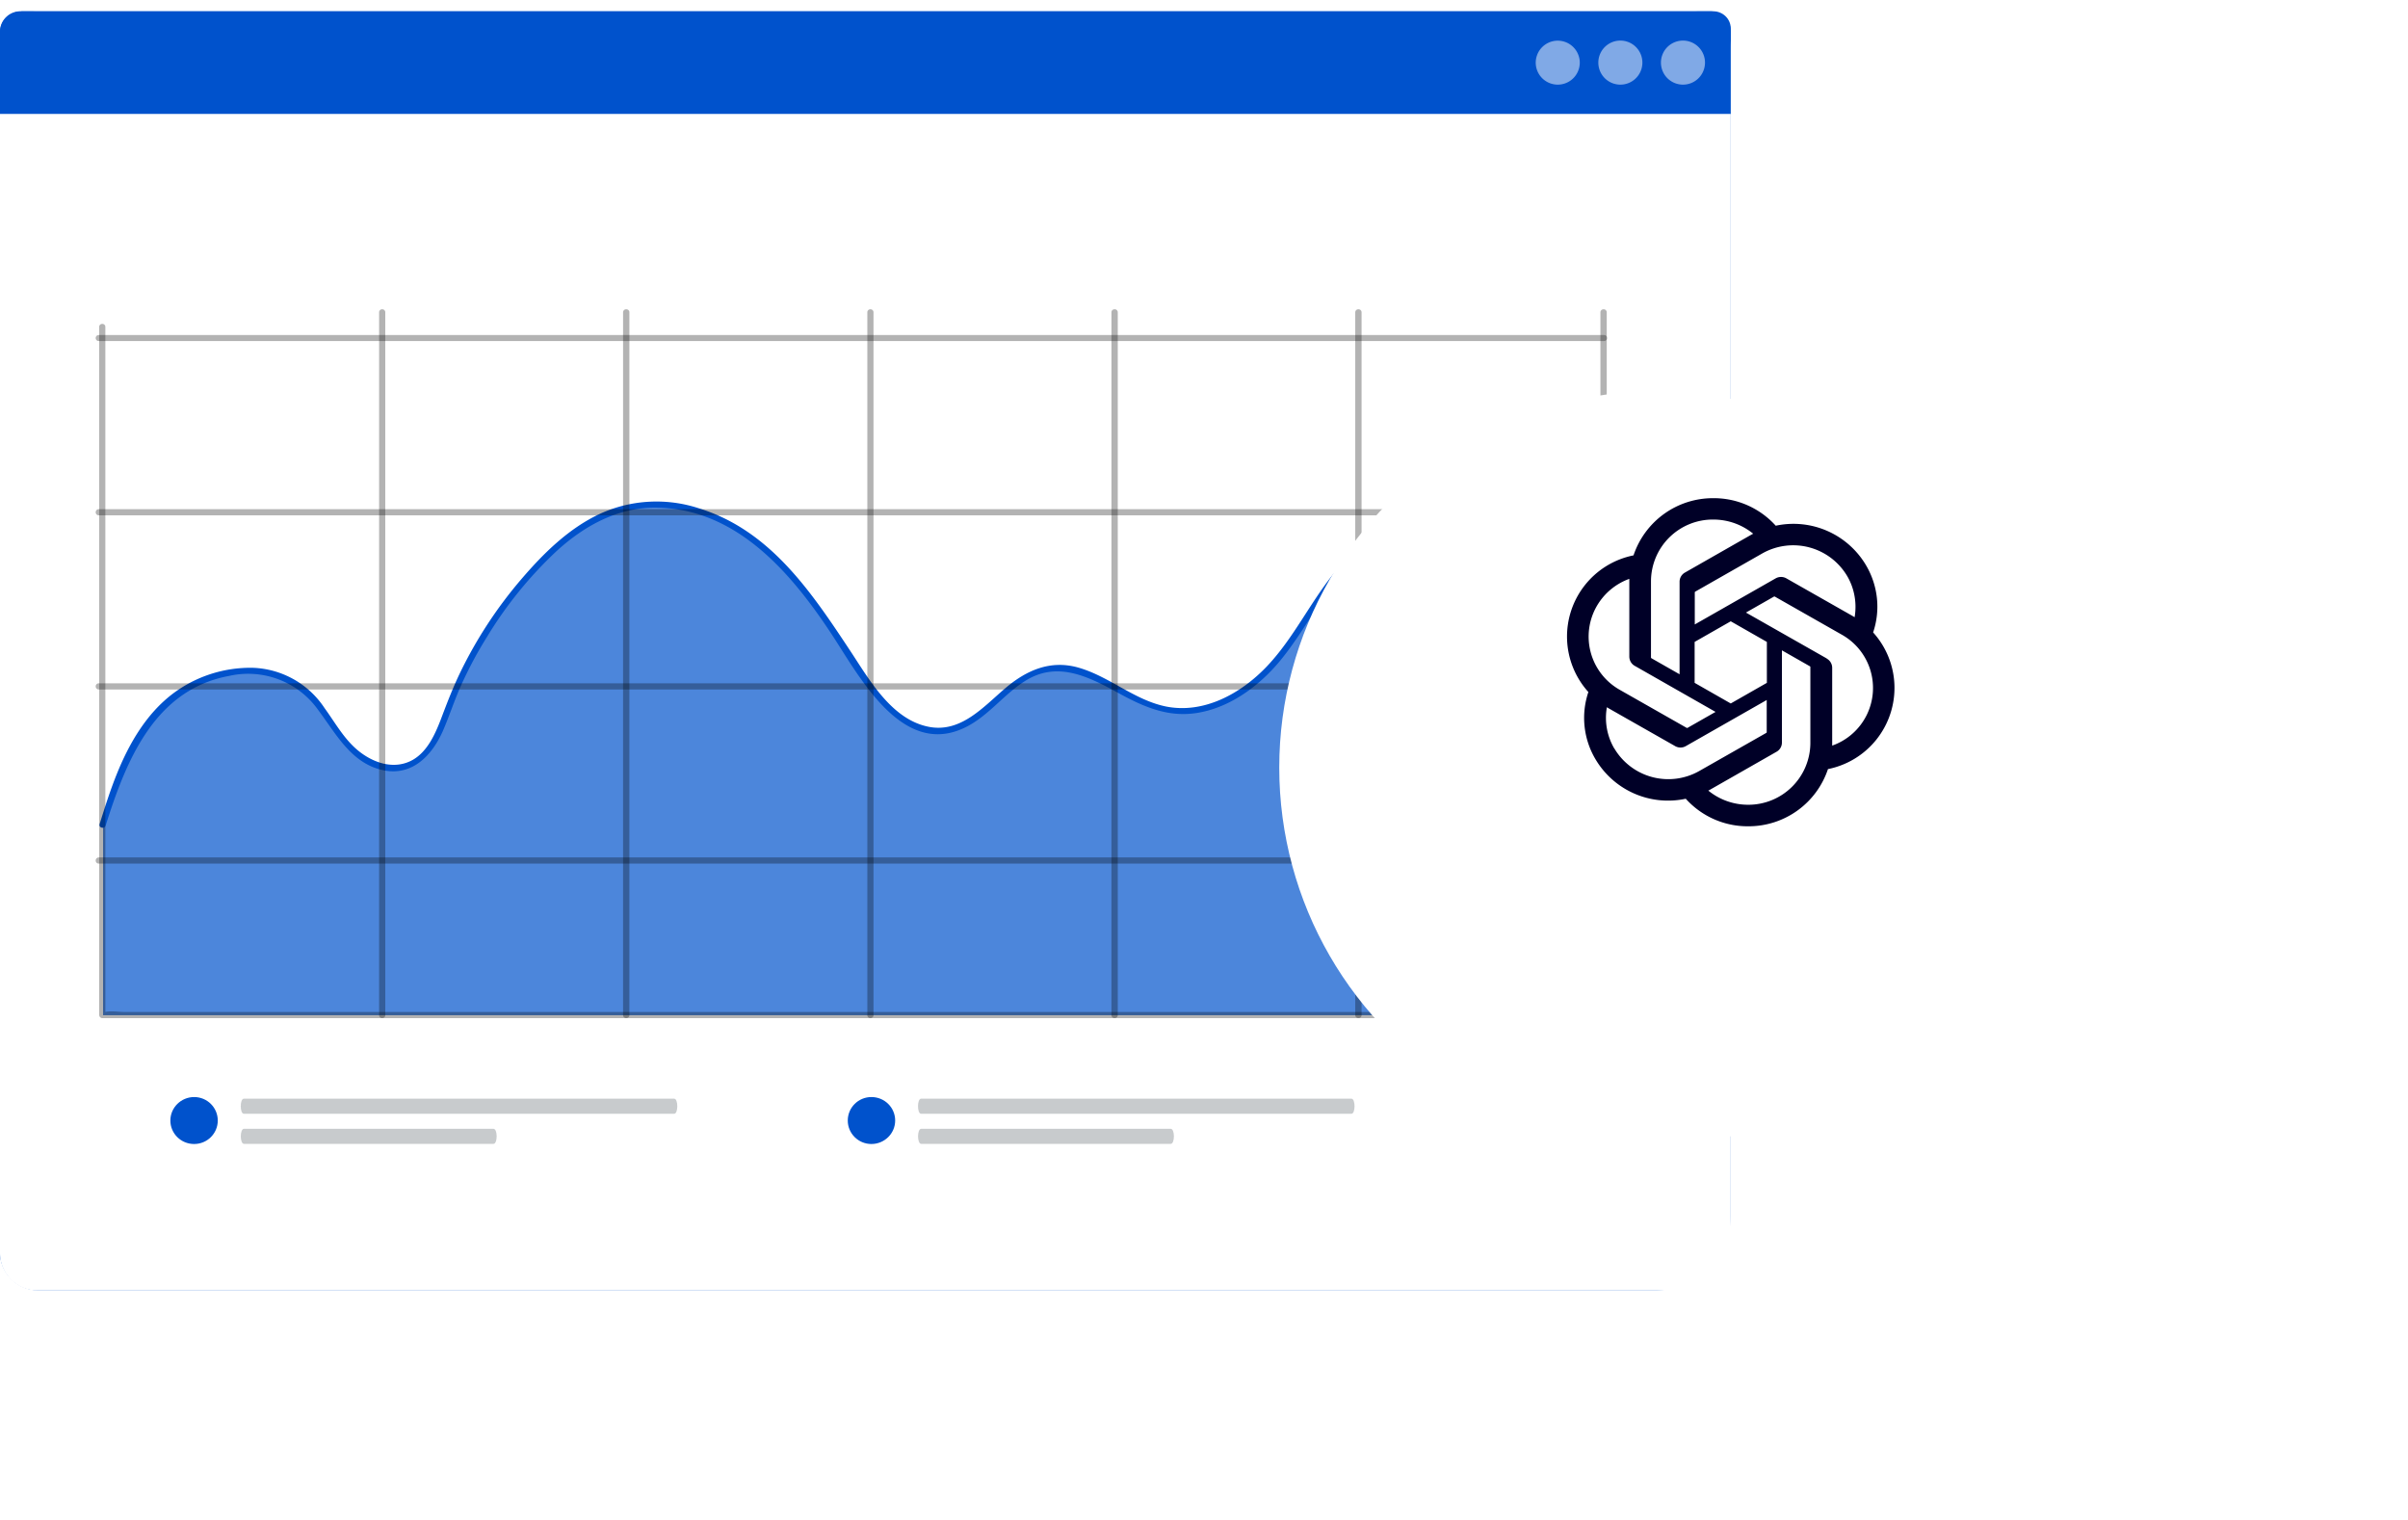
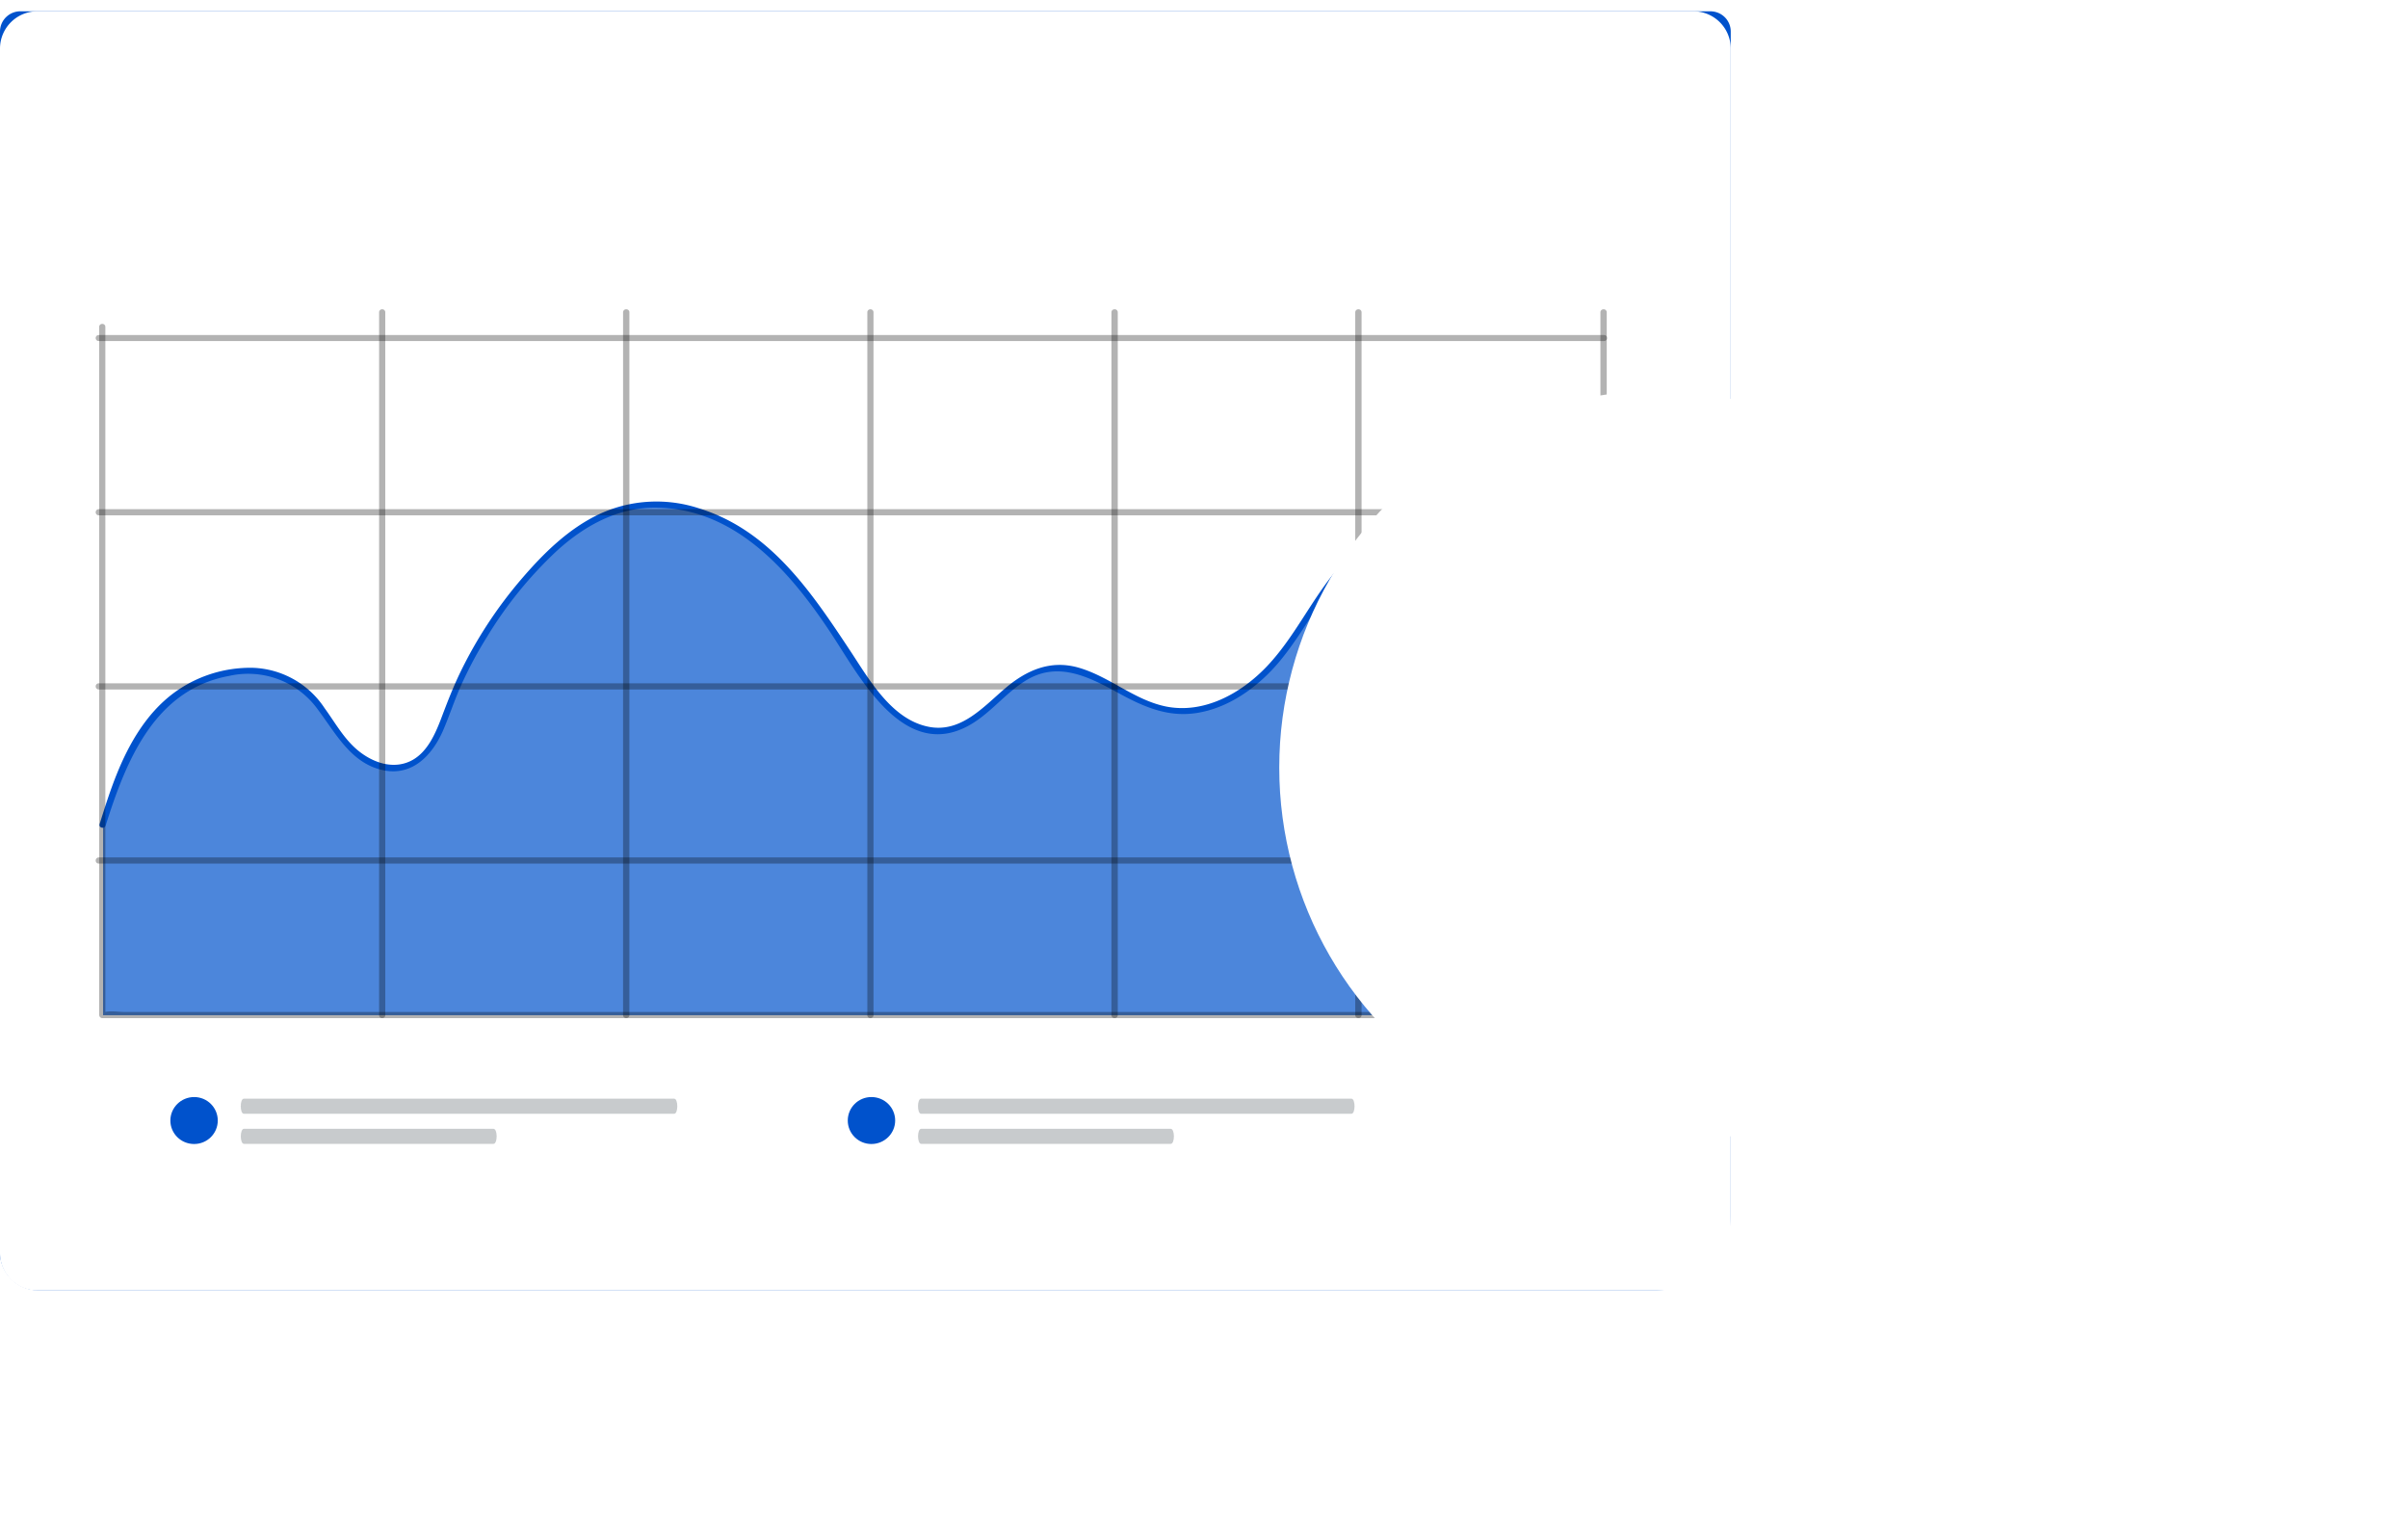
<svg xmlns="http://www.w3.org/2000/svg" width="160" height="101" fill="none" viewBox="0 0 160 101">
  <path fill="#0052CC" d="M0 2.1v81.1c0 1.4 1.15 2.53 2.55 2.53H110a5 5 0 0 0 5-5V2.1c0-.75-.6-1.35-1.37-1.35H1.36C.61.75 0 1.35 0 2.1Z" />
  <path fill="#fff" d="M112.52.75H2.48A2.48 2.48 0 0 0 0 3.2v80.07a2.48 2.48 0 0 0 2.49 2.47h110.03c1.37 0 2.48-1.1 2.48-2.47V3.21a2.48 2.48 0 0 0-2.48-2.46Z" />
-   <path fill="#0052CC" d="M1.42.75h112.42c.64 0 1.16.51 1.16 1.14v5.68H0V2.16C0 1.38.63.76 1.42.76V.74Z" />
  <path fill="#fff" d="M113.26 3.87a1.46 1.46 0 0 1-2.87.58 1.46 1.46 0 0 1 2.87-.58Zm-4.16 0a1.46 1.46 0 0 1-2.87.58 1.46 1.46 0 0 1 2.87-.58Zm-4.16 0a1.46 1.46 0 0 1-2.87.58 1.46 1.46 0 0 1 2.87-.57Z" opacity=".5" />
  <path fill="#0052CC" d="M106.56 49.51a64.7 64.7 0 0 0-5.07-10.34c-1.1-1.82-2.48-3.73-4.67-4.36-2.7-.78-5.61.74-7.42 2.72-1.8 1.98-2.9 4.42-4.64 6.45-1.74 2.04-4.5 3.7-7.26 3.17-2.8-.55-5.06-3.23-7.87-2.72-2.77.5-4.16 3.9-6.97 4.12-2.07.16-3.71-1.49-4.85-3.06-2.03-2.8-3.65-5.87-6.16-8.32-2.5-2.46-6.25-4.24-9.84-3.46-2.45.53-4.43 2.15-6.07 3.9a28.63 28.63 0 0 0-6 9.66c-.55 1.49-1.2 3.25-2.88 3.68-1.53.4-3.09-.62-4.03-1.79-.94-1.17-1.58-2.56-2.8-3.5-2.52-1.95-6.63-1.07-8.96 1.08-2.33 2.15-3.31 5.17-4.22 8.07v12.64h99.76l-.03-17.93-.02-.01Z" />
  <path fill="#fff" d="M106.56 49.51a64.7 64.7 0 0 0-5.07-10.34c-1.1-1.82-2.48-3.73-4.67-4.36-2.7-.78-5.61.74-7.42 2.72-1.8 1.98-2.9 4.42-4.64 6.45-1.74 2.04-4.5 3.7-7.26 3.17-2.8-.55-5.06-3.23-7.87-2.72-2.77.5-4.16 3.9-6.97 4.12-2.07.16-3.71-1.49-4.85-3.06-2.03-2.8-3.65-5.87-6.16-8.32-2.5-2.45-6.25-4.24-9.84-3.46-2.45.53-4.43 2.15-6.07 3.9a28.63 28.63 0 0 0-6 9.66c-.55 1.49-1.2 3.25-2.88 3.68-1.53.4-3.09-.62-4.03-1.79-.94-1.17-1.58-2.56-2.8-3.5-2.52-1.95-6.63-1.07-8.96 1.08-2.33 2.15-3.31 5.17-4.22 8.07v12.64h99.76l-.03-17.93-.02-.01Z" opacity=".3" />
  <path fill="#0052CC" d="M106.74 49.45a65.44 65.44 0 0 0-3.31-7.25c-1.1-2.04-2.22-4.3-3.89-5.95a6.02 6.02 0 0 0-5.52-1.72c-2.2.44-4.05 1.88-5.42 3.6-1.57 1.95-2.65 4.26-4.38 6.1-1.72 1.83-4.23 3.24-6.8 2.7-2.1-.45-3.73-2-5.79-2.58-1.83-.51-3.4.17-4.79 1.34-1.48 1.25-3 3.05-5.18 2.59-2.44-.51-3.91-3.14-5.16-5.03-2.59-3.91-5.32-8.02-10.07-9.48a9.06 9.06 0 0 0-6.46.32c-2.15.97-3.88 2.69-5.38 4.45a28.82 28.82 0 0 0-4 6.12c-.5 1.03-.9 2.08-1.3 3.14-.38.98-.87 2.08-1.8 2.65-1.25.75-2.7.25-3.73-.61-.92-.77-1.5-1.84-2.2-2.8a5.95 5.95 0 0 0-4.77-2.67 8.57 8.57 0 0 0-5.32 1.73c-1.76 1.34-2.9 3.32-3.71 5.33-.44 1.09-.79 2.2-1.14 3.32-.08.25.32.36.4.1 1.34-4.25 3.22-9.02 8.2-9.94a5.71 5.71 0 0 1 5.92 2.26c1.2 1.6 2.22 3.6 4.39 4.02 1.92.36 3.2-1.05 3.9-2.63.42-.97.74-1.97 1.17-2.94.5-1.12 1.07-2.2 1.72-3.24a26.89 26.89 0 0 1 4.7-5.8c1.84-1.67 4.08-2.9 6.64-2.85 5.25.08 8.85 4.27 11.5 8.26 1.83 2.74 4.66 8.34 8.87 6.39 1.65-.76 2.7-2.33 4.24-3.23 2.07-1.2 4.07-.18 5.96.85 1.88 1.04 3.58 1.76 5.67 1.3 2.09-.45 3.95-1.89 5.28-3.55 1.56-1.94 2.65-4.22 4.34-6.07 1.56-1.7 3.85-3.04 6.23-2.85 2.38.2 4.11 2.17 5.33 4.11a61.97 61.97 0 0 1 5.26 10.63c.1.25.5.14.4-.11Z" />
  <path fill="#000" d="M6.59 21.7v45.74c0 .11.1.21.2.21h95.75c1.28 0 2.6.1 3.88 0h.16c.27 0 .27-.41 0-.41H8.28c-.4 0-.92-.1-1.32 0h-.17l.21.2V21.72c0-.27-.41-.27-.41 0v-.01Z" opacity=".3" />
  <path fill="#000" d="M25.19 20.75v46.7c0 .26.41.26.41 0v-46.7c0-.27-.41-.27-.41 0Zm16.21 0v46.7c0 .26.42.26.42 0v-46.7c0-.27-.42-.27-.42 0Zm16.23 0v46.7c0 .26.41.26.41 0v-46.7c0-.27-.41-.27-.41 0Zm16.22 0v46.7c0 .26.42.26.42 0v-46.7c0-.27-.42-.27-.42 0Zm16.2 0v46.7c0 .26.42.26.42 0v-46.7c0-.27-.42-.27-.42 0Zm16.29 0v46.7c0 .26.42.26.42 0v-46.7c0-.27-.42-.27-.42 0Z" opacity=".3" />
  <path fill="#000" d="M6.56 57.38h100.02c.27 0 .27-.41 0-.41H6.56c-.27 0-.27.41 0 .41Zm0-11.57h100.02c.27 0 .27-.41 0-.41H6.56c-.27 0-.27.41 0 .41Zm0-11.57h100.02c.27 0 .27-.41 0-.41H6.56c-.27 0-.27.41 0 .41Zm0-11.58h100.02c.27 0 .27-.4 0-.4H6.56c-.27 0-.27.4 0 .4Z" opacity=".3" />
  <path fill="#0052CC" d="M12.9 76.01c.87 0 1.57-.7 1.57-1.56 0-.86-.7-1.56-1.57-1.56-.87 0-1.58.7-1.58 1.56 0 .86.7 1.56 1.58 1.56Z" />
  <path fill="#263238" d="M16.2 74h28.6c.27 0 .27-1 0-1H16.2c-.27 0-.27 1 0 1Zm.01 2h16.58c.28 0 .28-1 0-1H16.21c-.28 0-.28 1 0 1Z" opacity=".25" />
  <path fill="#0052CC" d="M57.9 76.01c.87 0 1.58-.7 1.58-1.56 0-.86-.7-1.56-1.58-1.56-.87 0-1.57.7-1.57 1.56 0 .86.7 1.56 1.57 1.56Z" />
  <path fill="#263238" d="M61.2 74h28.6c.27 0 .27-1 0-1H61.2c-.27 0-.27 1 0 1Zm.01 2h16.58c.28 0 .28-1 0-1H61.21c-.28 0-.28 1 0 1Z" opacity=".25" />
  <g filter="url(#a)">
    <circle cx="115" cy="44" r="25" fill="#fff" />
  </g>
-   <path fill="#000027" d="M124.46 42.02c.5-1.48.33-3.1-.47-4.46a5.6 5.6 0 0 0-6-2.63 5.54 5.54 0 0 0-4.15-1.83 5.56 5.56 0 0 0-5.3 3.8 5.5 5.5 0 0 0-3 9.08 5.37 5.37 0 0 0 .47 4.46 5.6 5.6 0 0 0 6 2.63 5.53 5.53 0 0 0 4.15 1.83 5.56 5.56 0 0 0 5.3-3.8 5.5 5.5 0 0 0 3-9.08Zm-8.3 11.45c-.97 0-1.9-.33-2.65-.94l.13-.07 4.4-2.51a.7.7 0 0 0 .36-.62v-6.12l1.86 1.06c.02.01.03.03.03.05v5.07a4.12 4.12 0 0 1-4.13 4.08Zm-8.9-3.74a4.03 4.03 0 0 1-.49-2.74l.13.08 4.4 2.5c.22.13.5.13.72 0l5.37-3.06v2.12c0 .02 0 .04-.02.06l-4.45 2.53a4.17 4.17 0 0 1-5.66-1.5Zm-1.15-9.48a4.11 4.11 0 0 1 2.15-1.79v5.16c0 .26.14.5.36.62l5.37 3.06-1.86 1.06a.07.07 0 0 1-.06 0l-4.45-2.53a4.06 4.06 0 0 1-1.51-5.58Zm15.27 3.5-5.37-3.05 1.86-1.06a.07.07 0 0 1 .06 0l4.45 2.53a4.06 4.06 0 0 1-.64 7.37v-5.16a.7.7 0 0 0-.36-.62Zm1.85-2.74a4.82 4.82 0 0 0-.13-.08l-4.4-2.5a.72.72 0 0 0-.72 0l-5.37 3.06v-2.12c0-.02 0-.04.03-.06l4.44-2.53a4.17 4.17 0 0 1 5.66 1.5c.48.82.65 1.8.49 2.73ZM111.6 44.8l-1.86-1.06a.06.06 0 0 1-.04-.05V38.6a4.11 4.11 0 0 1 4.14-4.08c.97 0 1.9.33 2.65.94l-.13.07-4.4 2.51a.7.7 0 0 0-.36.62v6.12Zm1-2.15 2.4-1.37 2.4 1.37v2.72l-2.4 1.37-2.4-1.37v-2.72Z" />
  <defs>
    <filter id="a" width="100" height="100" x="60" y="1" color-interpolation-filters="sRGB" filterUnits="userSpaceOnUse">
      <feFlood flood-opacity="0" result="BackgroundImageFix" />
      <feColorMatrix in="SourceAlpha" result="hardAlpha" values="0 0 0 0 0 0 0 0 0 0 0 0 0 0 0 0 0 0 127 0" />
      <feOffset dx="-5" dy="7" />
      <feGaussianBlur stdDeviation="12.5" />
      <feComposite in2="hardAlpha" operator="out" />
      <feColorMatrix values="0 0 0 0 0.138 0 0 0 0 0.34 0 0 0 0 0.639 0 0 0 0.15 0" />
      <feBlend in2="BackgroundImageFix" result="effect1_dropShadow_4257_13318" />
      <feBlend in="SourceGraphic" in2="effect1_dropShadow_4257_13318" result="shape" />
    </filter>
  </defs>
</svg>